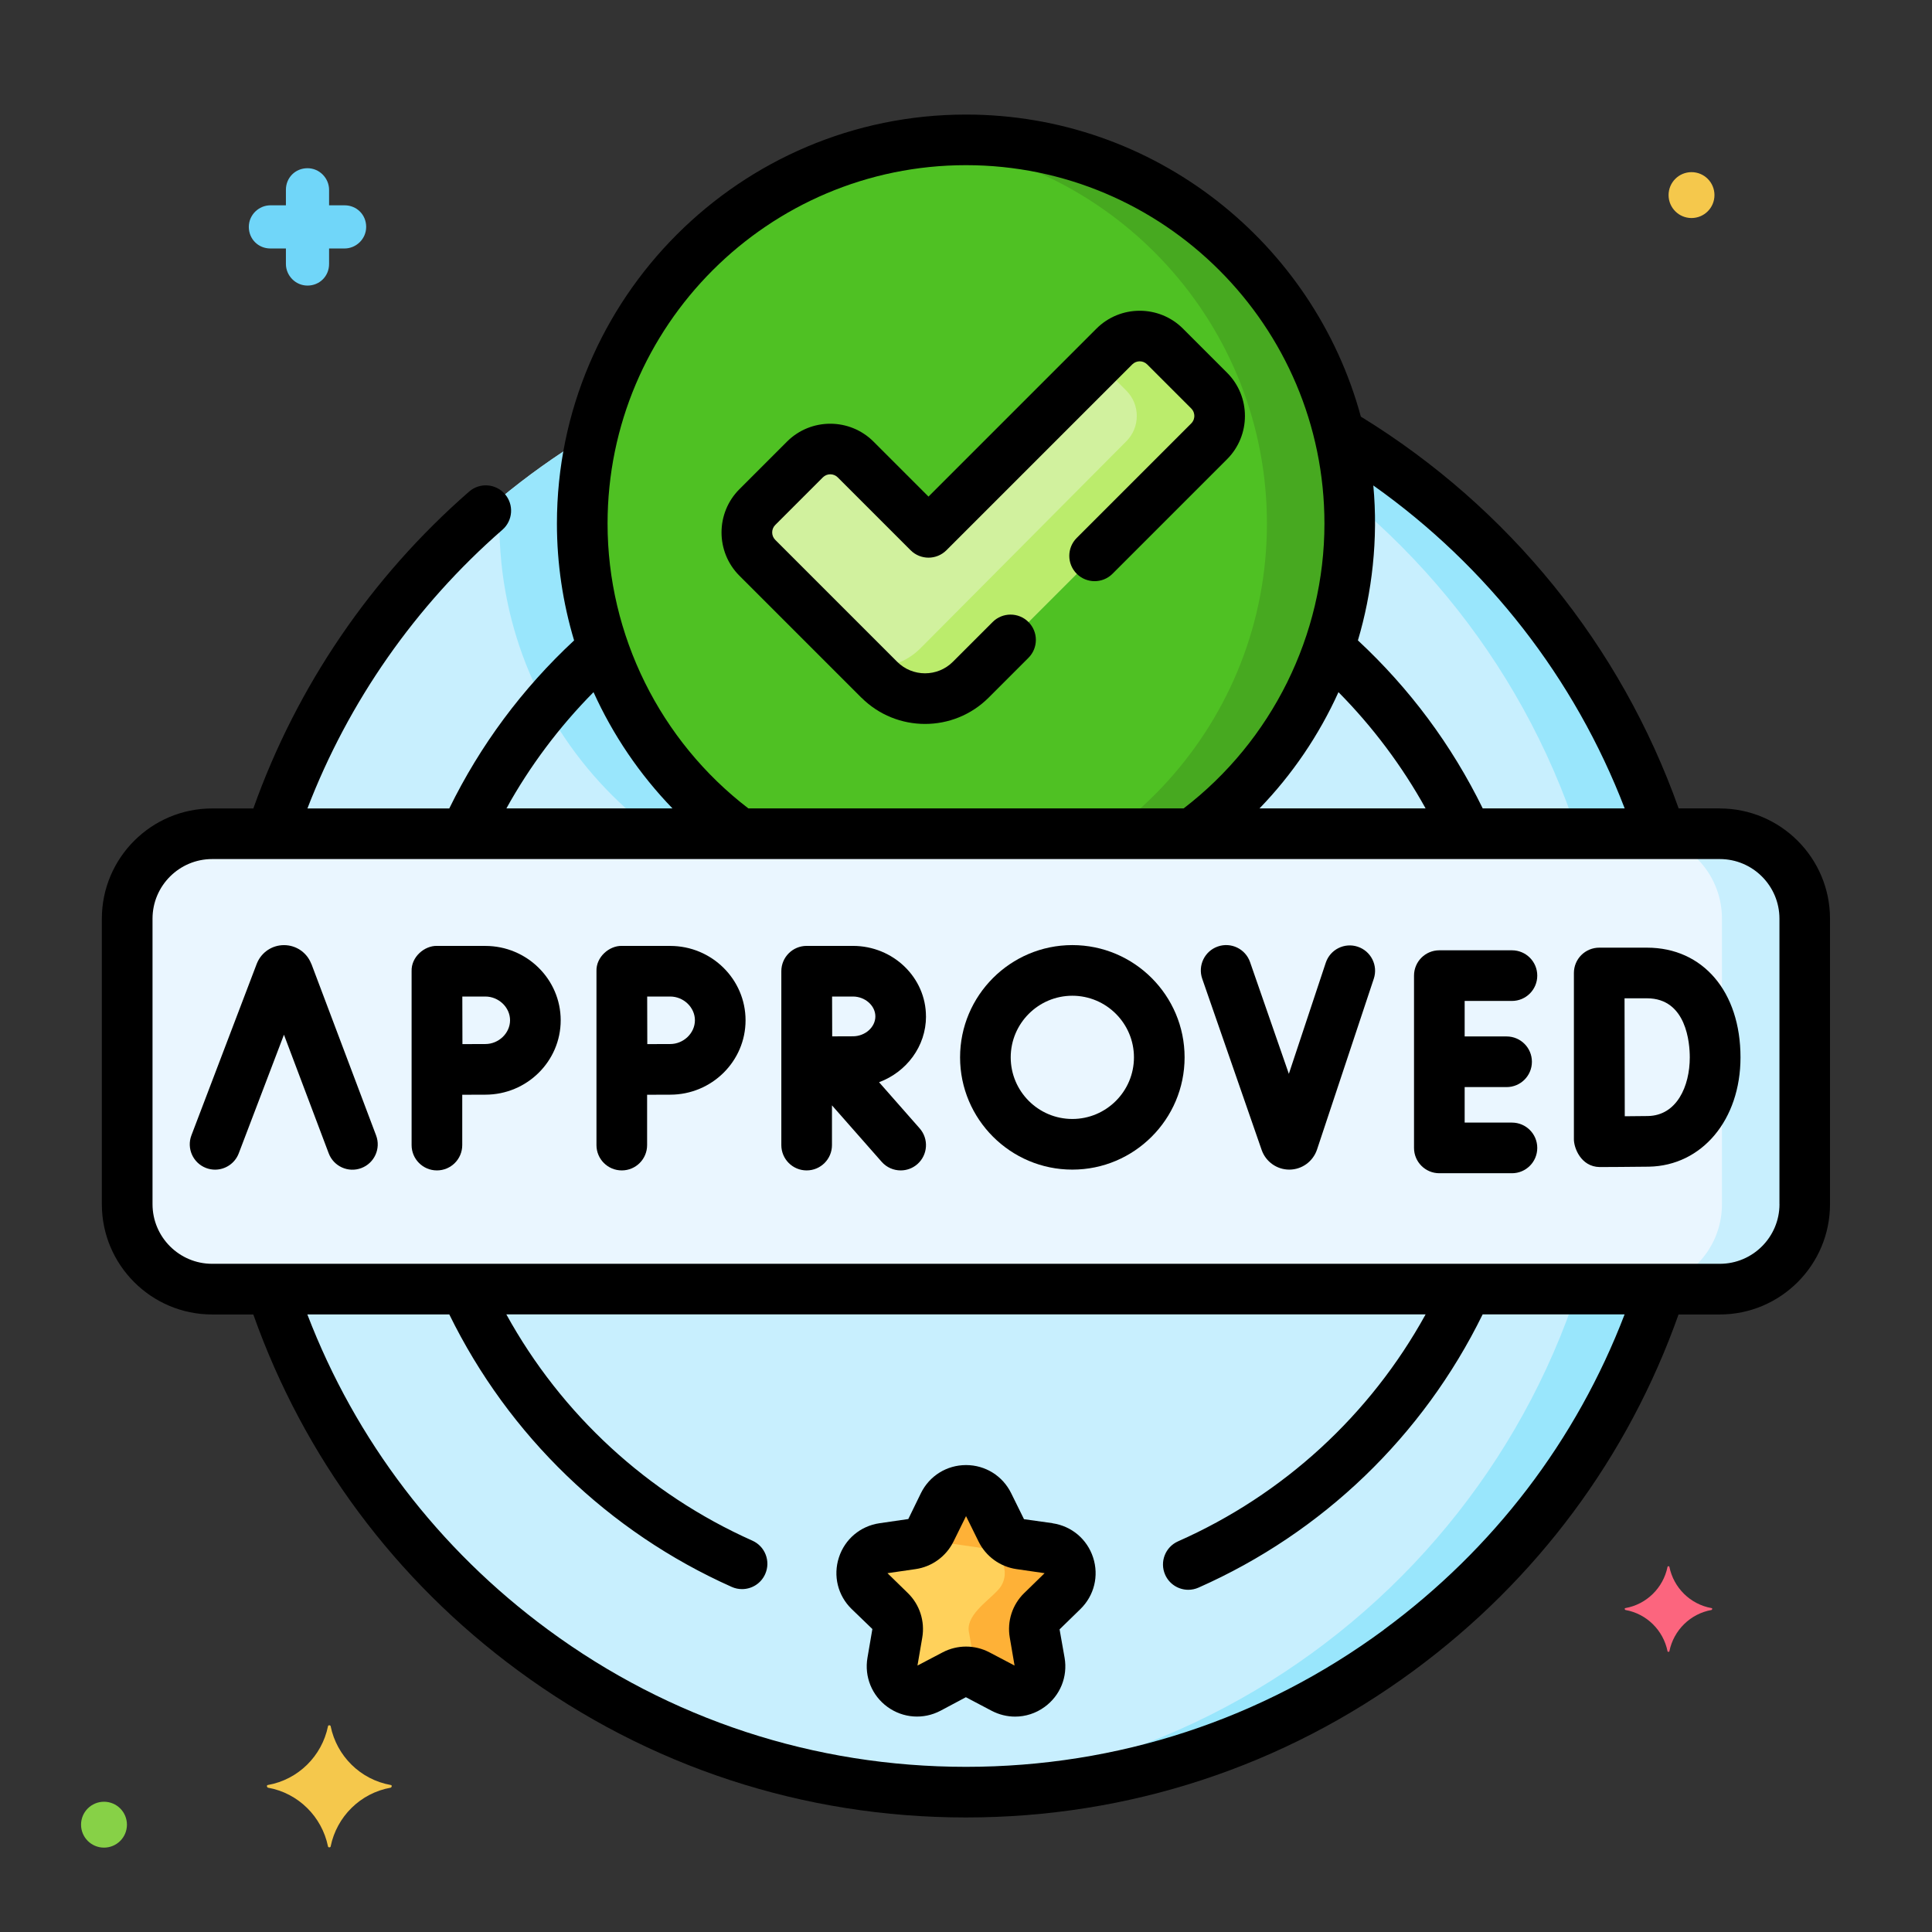
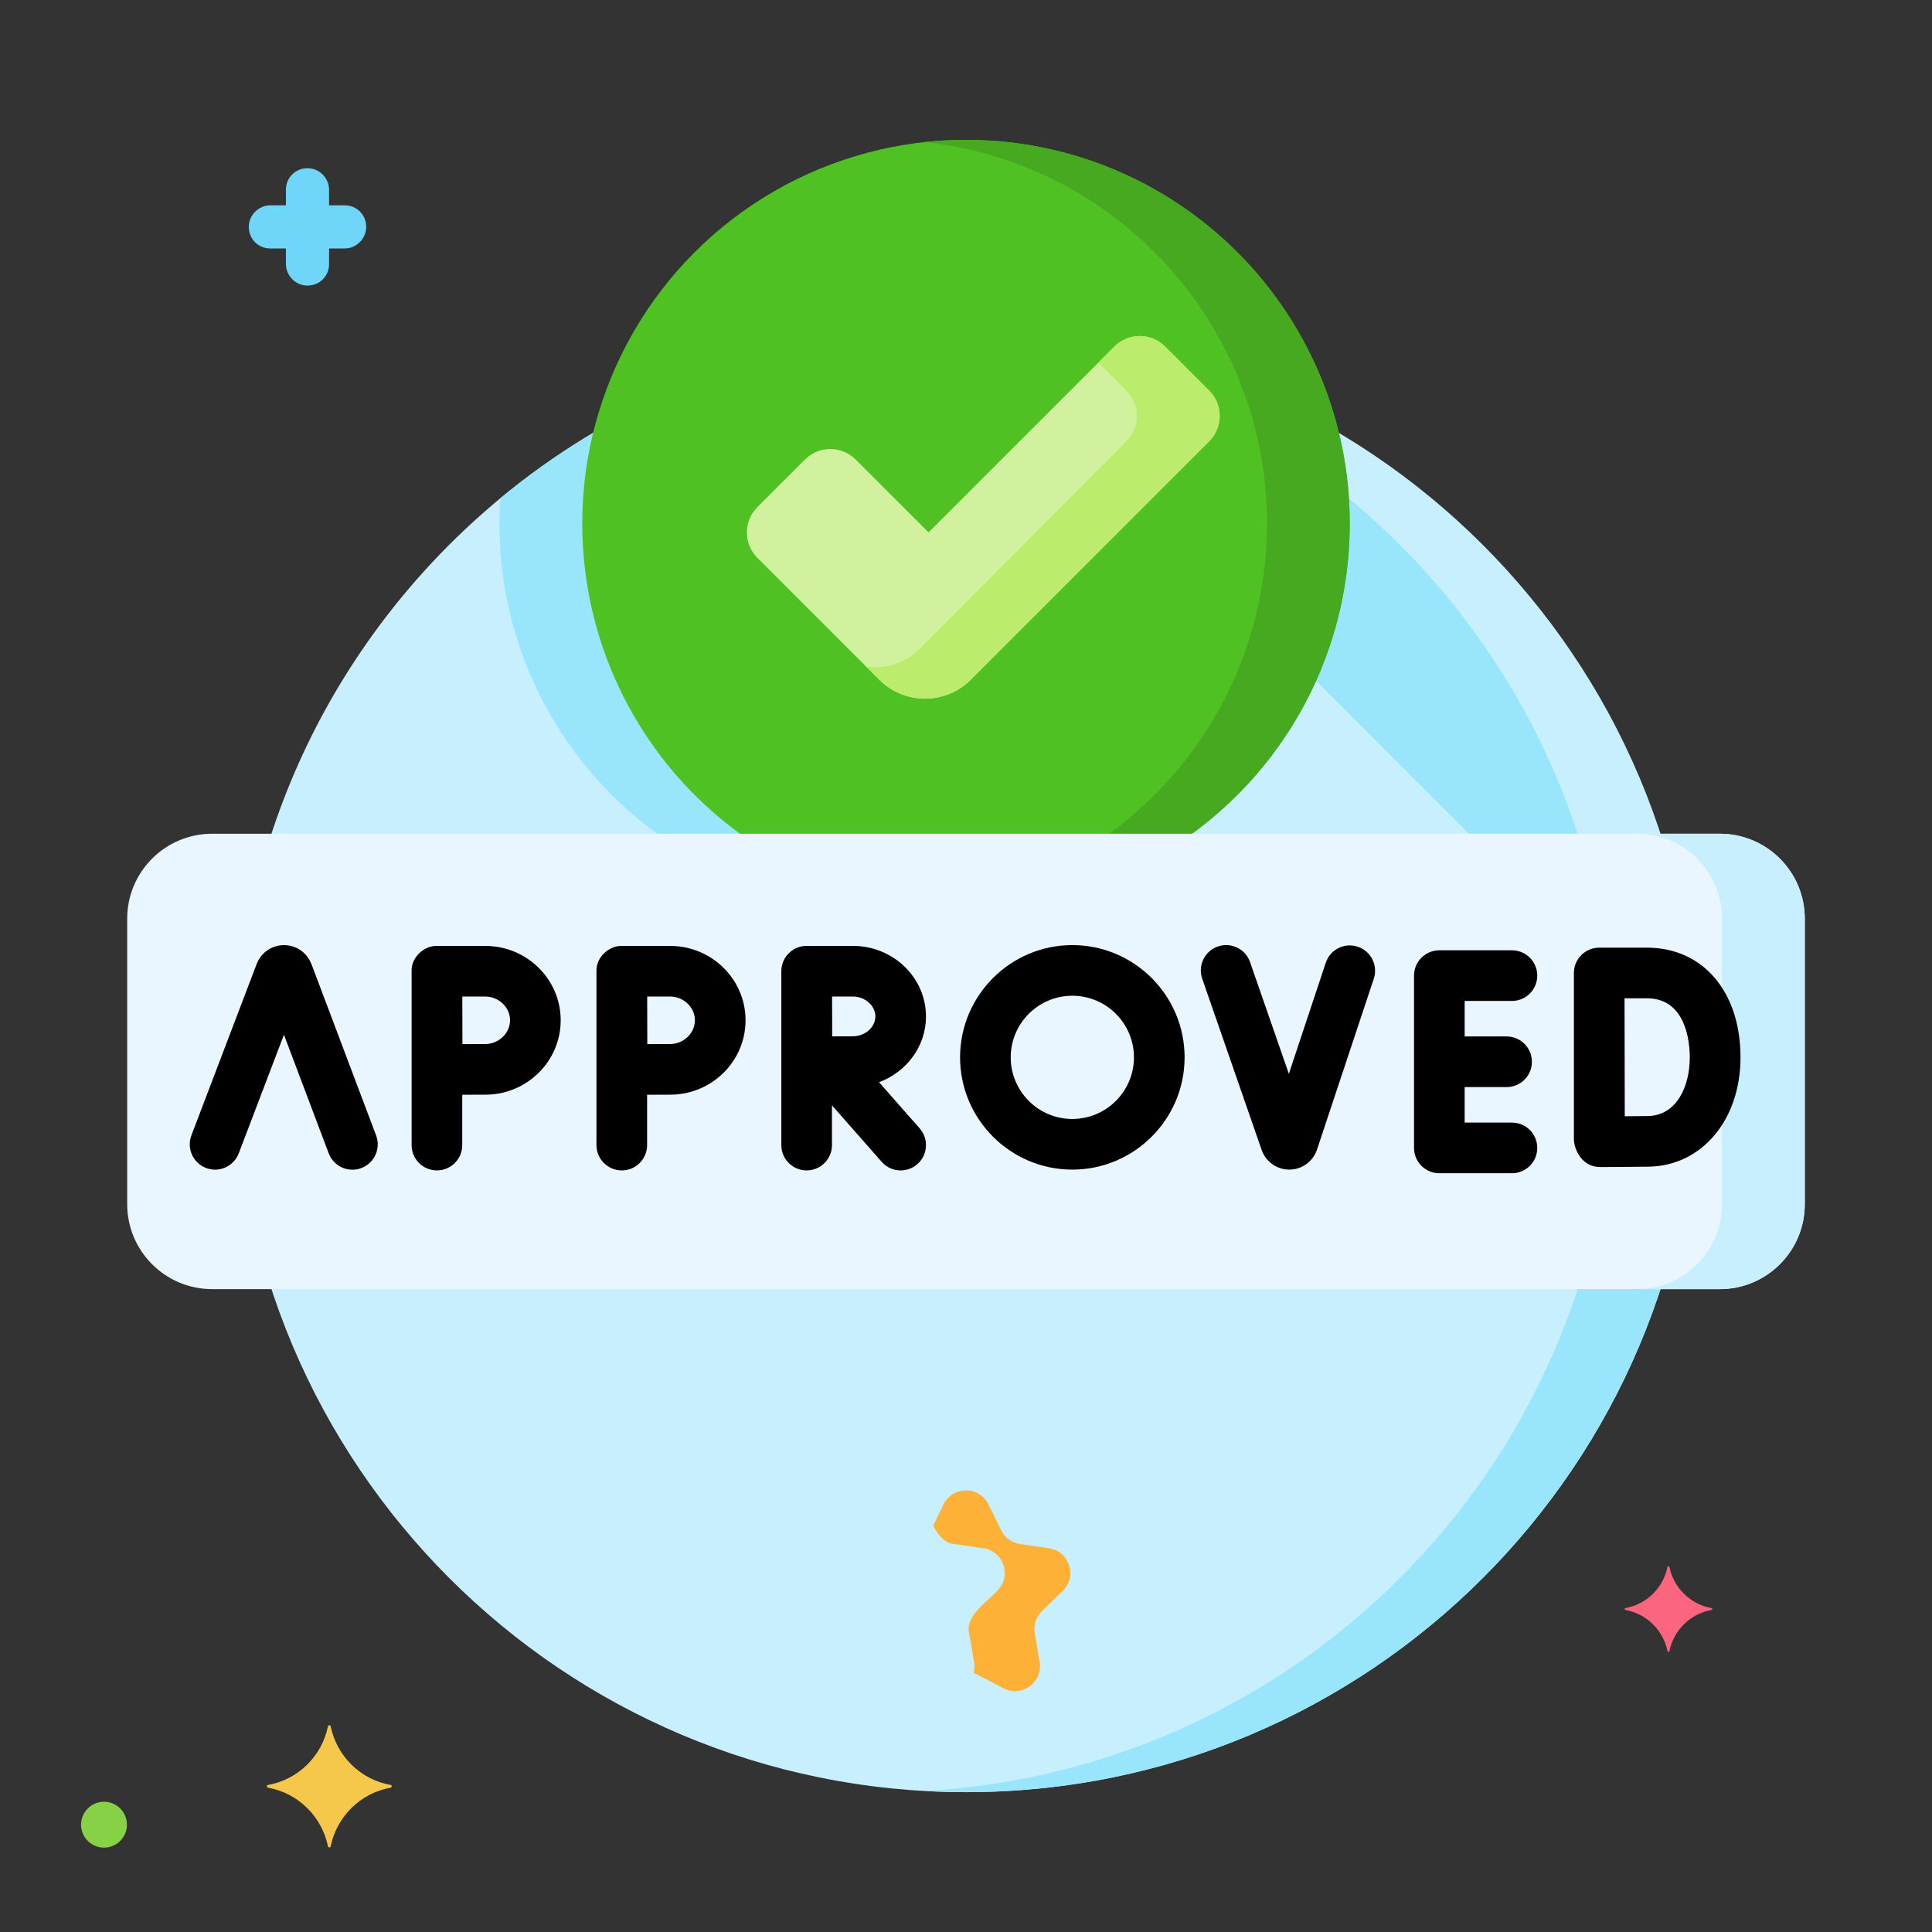
<svg xmlns="http://www.w3.org/2000/svg" id="Layer_1" data-name="Layer 1" viewBox="0 0 512 512">
  <rect x="0" y="0" width="512" height="512" fill="#333333" stroke="none" />
  <defs>
    <style>
      .cls-1 {
        fill: #99e6fc;
      }

      .cls-2 {
        fill: #70d6f9;
      }

      .cls-3 {
        fill: #ffd15b;
      }

      .cls-4 {
        fill: #f5c84c;
      }

      .cls-5 {
        fill: #bbec6c;
      }

      .cls-6 {
        fill: #87d147;
      }

      .cls-7 {
        fill: #d1f19e;
      }

      .cls-8 {
        fill: #c8effe;
      }

      .cls-9 {
        fill: #4fc123;
      }

      .cls-10 {
        fill: #eaf6ff;
      }

      .cls-11 {
        fill: #fc657e;
      }

      .cls-12 {
        fill: #feb137;
      }

      .cls-13 {
        fill: #47a920;
      }
    </style>
  </defs>
  <g>
    <g>
      <path class="cls-8" d="M449.65,281.29c0,106.95-86.7,193.65-193.65,193.65S62.35,388.24,62.35,281.29c0-60.05,27.33-113.71,70.22-149.23,28.21-23.35,63.15-38.86,101.48-43.18,7.2-.81,14.53-1.23,21.95-1.23,106.95,0,193.65,86.7,193.65,193.65h0Z" />
-       <path class="cls-1" d="M256,87.64c-3.68,0-7.34.11-10.98.32,101.84,5.69,182.67,90.07,182.67,193.33s-80.83,187.64-182.67,193.33c3.63.2,7.29.32,10.98.32,106.95,0,193.64-86.7,193.64-193.64s-86.7-193.64-193.64-193.64h0Z" />
+       <path class="cls-1" d="M256,87.64c-3.68,0-7.34.11-10.98.32,101.84,5.69,182.67,90.07,182.67,193.33s-80.83,187.64-182.67,193.33c3.63.2,7.29.32,10.98.32,106.95,0,193.64-86.7,193.64-193.64h0Z" />
      <path class="cls-1" d="M234.05,88.87v151.59c-56.17,0-101.7-45.53-101.7-101.7,0-2.25.07-4.49.22-6.71,28.21-23.35,63.15-38.86,101.48-43.18Z" />
      <g>
        <circle class="cls-9" cx="256" cy="138.76" r="101.7" />
        <path class="cls-13" d="M256,37.06c-3.71,0-7.37.2-10.98.59,51.01,5.47,90.73,48.65,90.73,101.11s-39.72,95.64-90.73,101.11c3.61.39,7.27.59,10.98.59,56.17,0,101.7-45.53,101.7-101.7s-45.53-101.7-101.7-101.7Z" />
        <path class="cls-7" d="M246.07,141.09l-19.31-19.31c-3.71-3.71-9.73-3.71-13.44,0l-12.61,12.61c-3.71,3.71-3.71,9.73,0,13.44l32.31,32.31c6.7,6.7,17.55,6.7,24.25,0l63.18-63.18c3.71-3.71,3.71-9.73,0-13.44l-11.68-11.68c-3.71-3.71-9.73-3.71-13.44,0l-49.25,49.25Z" />
        <path class="cls-5" d="M320.44,103.51l-11.68-11.68c-3.71-3.71-9.73-3.71-13.44,0l-4.26,4.26,7.42,7.42c3.71,3.71,3.71,9.73,0,13.44l-54.58,54.88c-3.91,3.91-9.24,5.52-14.33,4.86l3.43,3.43c6.7,6.7,17.55,6.7,24.25,0l63.18-63.18c3.71-3.71,3.71-9.73,0-13.44h0Z" />
      </g>
      <path class="cls-10" d="M455.78,341.63H56.22c-12.43,0-22.51-10.08-22.51-22.51v-75.66c0-12.43,10.08-22.51,22.51-22.51h399.55c12.43,0,22.51,10.08,22.51,22.51v75.66c0,12.43-10.08,22.51-22.51,22.51Z" />
      <path class="cls-8" d="M455.78,220.95h-21.95c12.43,0,22.51,10.08,22.51,22.51v75.66c0,12.43-10.08,22.51-22.51,22.51h21.95c12.43,0,22.51-10.08,22.51-22.51v-75.66c0-12.43-10.08-22.51-22.51-22.51h0Z" />
-       <path class="cls-3" d="M261.94,398.65l3.41,6.91c.96,1.95,2.83,3.31,4.99,3.62l7.63,1.11c5.43.79,7.6,7.46,3.67,11.29l-5.52,5.38c-1.56,1.52-2.27,3.71-1.9,5.86l1.3,7.6c.93,5.41-4.75,9.53-9.61,6.98l-6.82-3.59c-1.93-1.01-4.23-1.01-6.16,0l-6.82,3.59c-4.86,2.55-10.53-1.57-9.61-6.98l1.3-7.6c.37-2.15-.34-4.34-1.9-5.86l-5.52-5.38c-3.93-3.83-1.76-10.5,3.67-11.29l7.63-1.11c2.16-.31,4.02-1.67,4.99-3.62l3.41-6.91c2.43-4.92,9.45-4.92,11.87,0Z" />
      <path class="cls-12" d="M277.97,410.3l-7.63-1.11c-2.16-.31-4.02-1.67-4.99-3.62l-3.41-6.91c-2.43-4.92-9.45-4.92-11.87,0l-2.78,5.64c1.34,2.52,3.07,4.74,5.68,4.89l7.63,1.11c5.43.79,7.6,7.46,3.67,11.29-2.58,2.81-8.61,6.71-7.43,11.24l1.3,7.6c.18,1.04.11,2.04-.15,2.95.37.12.75.26,1.1.44l6.82,3.59c4.86,2.55,10.53-1.57,9.61-6.98l-1.3-7.6c-.37-2.15.34-4.34,1.9-5.86l5.52-5.38c3.93-3.83,1.76-10.5-3.67-11.29Z" />
    </g>
    <g>
-       <path d="M455.78,214.24h-10.92c-15.31-43.14-45.02-79.78-84.22-103.83-12.5-46.07-54.67-80.05-104.64-80.05-59.78,0-108.41,48.63-108.41,108.41,0,10.58,1.57,21,4.55,30.95-13.75,12.79-24.85,27.73-33.08,44.53h-37.59c10.89-28.34,28.61-53.73,51.68-73.86,2.79-2.44,3.08-6.68.64-9.47-2.44-2.79-6.67-3.08-9.47-.64-26.01,22.7-45.7,51.65-57.18,83.97h-10.93c-16.11,0-29.22,13.11-29.22,29.22v75.66c0,16.11,13.11,29.22,29.22,29.22h10.92c13.41,37.83,37.58,70.39,70.15,94.37,34.58,25.47,75.63,38.93,118.7,38.93s84.12-13.46,118.7-38.93c32.57-23.99,56.74-56.54,70.15-94.37h10.92c16.11,0,29.22-13.11,29.22-29.22v-75.66c0-16.11-13.11-29.22-29.22-29.22h0ZM430.55,214.24h-37.61c-8.23-16.8-19.33-31.74-33.08-44.53,3.74-12.55,5.42-26.86,4.08-41.06,30.18,21.36,53.38,51.12,66.62,85.59ZM354.71,183.43c9.05,9.15,16.87,19.58,23.09,30.81h-44.02c8.73-9.02,15.79-19.47,20.93-30.81ZM256,43.77c52.38,0,94.99,42.61,94.99,94.99,0,29.51-13.92,57.55-37.32,75.48h-115.34c-23.41-17.92-37.32-45.97-37.32-75.48,0-52.38,42.61-94.99,94.99-94.99ZM157.29,183.43c5.14,11.34,12.2,21.78,20.93,30.81h-44.02c6.21-11.23,14.03-21.66,23.09-30.81ZM366.74,431.91c-32.26,23.76-70.55,36.32-110.74,36.32s-78.49-12.56-110.74-36.32c-29.1-21.43-51.01-50.19-63.81-83.57h37.62c15.72,32.07,42.15,57.62,74.85,72.21.89.4,1.82.58,2.73.58,2.57,0,5.02-1.48,6.13-3.98,1.51-3.38,0-7.35-3.39-8.86-27.79-12.4-50.61-33.48-65.2-59.96h243.61c-14.66,26.62-37.62,47.76-65.6,60.14-3.39,1.5-4.92,5.46-3.42,8.85,1.11,2.51,3.56,3.99,6.14,3.99.91,0,1.83-.19,2.71-.58,32.9-14.56,59.49-40.18,75.29-72.41h37.62c-12.79,33.38-34.71,62.14-63.81,83.57h0ZM471.58,319.12c0,8.71-7.09,15.8-15.8,15.8H56.22c-8.72,0-15.8-7.09-15.8-15.8v-75.66c0-8.71,7.09-15.8,15.8-15.8h399.55c8.72,0,15.8,7.09,15.8,15.8v75.66h0Z" />
-       <path d="M278.93,403.66l-7.56-1.06-3.41-6.91c-2.26-4.58-6.84-7.43-11.95-7.43s-9.69,2.85-11.95,7.43l-3.35,6.87-7.63,1.11c-5.06.74-9.18,4.21-10.76,9.07s-.29,10.1,3.37,13.66l5.5,5.31-1.3,7.6c-.86,5.04,1.17,10.03,5.3,13.04,4.14,3,9.52,3.39,14.04,1.02l6.74-3.59,6.82,3.59c1.97,1.03,4.1,1.55,6.22,1.55,2.75,0,5.49-.86,7.82-2.56,4.13-3,6.17-8,5.3-13.04l-1.33-7.52,5.52-5.38c3.66-3.57,4.95-8.8,3.37-13.66s-5.7-8.34-10.76-9.08h0ZM271.43,422.17c-3.14,3.06-4.58,7.47-3.83,11.8l1.27,7.42-6.66-3.5c-1.94-1.02-4.07-1.53-6.2-1.53s-4.26.51-6.2,1.53l-6.67,3.5,1.27-7.42c.74-4.33-.69-8.74-3.83-11.8l-5.39-5.26,7.45-1.08c4.34-.63,8.09-3.36,10.04-7.29l3.33-6.75,3.33,6.75c1.94,3.93,5.69,6.66,10.04,7.29l7.45,1.08-5.39,5.26Z" />
-       <path d="M228.27,184.87c4.65,4.65,10.76,6.98,16.87,6.98s12.22-2.33,16.87-6.98l10.54-10.54c2.62-2.62,2.62-6.87,0-9.49-2.62-2.62-6.87-2.62-9.49,0l-10.54,10.54c-4.07,4.07-10.69,4.07-14.76,0l-32.31-32.31c-1.09-1.09-1.09-2.86,0-3.95l12.61-12.61c1.09-1.09,2.86-1.09,3.95,0l19.31,19.31c2.62,2.62,6.87,2.62,9.49,0l49.25-49.25c1.09-1.09,2.86-1.09,3.95,0l11.68,11.68c.71.71.82,1.54.82,1.98s-.11,1.26-.82,1.98l-30.35,30.35c-2.62,2.62-2.62,6.87,0,9.49,2.62,2.62,6.87,2.62,9.49,0l30.35-30.35c6.32-6.32,6.32-16.61,0-22.93l-11.68-11.68c-6.32-6.32-16.61-6.32-22.93,0l-44.51,44.51-14.57-14.57c-6.32-6.32-16.61-6.32-22.93,0l-12.61,12.61c-6.32,6.32-6.32,16.61,0,22.93l32.31,32.31Z" />
      <path d="M82.5,255.45c-.02-.06-.05-.12-.07-.18-1.2-2.92-4.01-4.8-7.17-4.8h0c-3.16,0-5.97,1.89-7.17,4.82-.02.05-.04.1-.06.15l-17.3,45.43c-1.32,3.46.42,7.34,3.88,8.66.79.3,1.59.44,2.39.44,2.7,0,5.25-1.65,6.27-4.32l11.98-31.44,11.86,31.43c1.31,3.47,5.18,5.22,8.65,3.91,3.47-1.31,5.22-5.18,3.91-8.65l-17.14-45.44Z" />
      <path d="M400.68,265.26c3.71,0,6.71-3,6.71-6.71s-3-6.71-6.71-6.71h-19.24c-3.71,0-6.71,3-6.71,6.71v45.66c0,3.71,3,6.71,6.71,6.71h19.24c3.71,0,6.71-3,6.71-6.71s-3-6.71-6.71-6.71h-12.53v-9.41h11.11c3.71,0,6.71-3,6.71-6.71s-3-6.71-6.71-6.71h-11.11v-9.41h12.53Z" />
      <path d="M436.47,251.14h-12.66c-1.78,0-3.49.71-4.75,1.97-1.26,1.26-1.96,2.97-1.96,4.75v.03h0v43.95c-.05,2.26,1.81,7.36,6.83,7.44.38,0,9.42-.04,13.04-.1,14.07-.25,24.28-12.43,24.28-28.97,0-17.39-9.95-29.07-24.77-29.07h0ZM436.72,295.76c-1.43.03-3.82.05-6.14.06-.02-5.2-.05-25.85-.06-31.26h5.94c10.53,0,11.35,11.98,11.35,15.65,0,7.64-3.43,15.42-11.1,15.55h0Z" />
      <path d="M359.82,250.89c-3.52-1.17-7.31.73-8.48,4.25l-9.78,29.44-10.28-29.61c-1.21-3.5-5.04-5.36-8.54-4.14-3.5,1.21-5.35,5.04-4.14,8.54l15.77,45.43c1.1,3.09,4.03,5.16,7.3,5.16h.05c3.3-.02,6.22-2.13,7.3-5.3l15.05-45.29c1.17-3.52-.74-7.31-4.25-8.48Z" />
      <path d="M245.39,269.36c0-10.3-8.69-18.69-19.36-18.69h-12.26c-3.71,0-6.71,3-6.71,6.71v46.08c0,3.71,3,6.71,6.71,6.71s6.71-3,6.71-6.71v-10.53l13.17,14.96c1.33,1.51,3.18,2.28,5.04,2.28,1.57,0,3.16-.55,4.43-1.67,2.78-2.45,3.05-6.69.6-9.47l-10.76-12.23c7.26-2.7,12.44-9.5,12.44-17.44h0ZM226.03,264.09c3.22,0,5.95,2.41,5.95,5.27s-2.72,5.27-5.95,5.27c-1.31,0-3.4,0-5.49.02,0-2.02-.02-8.43-.03-10.55h5.52Z" />
      <path d="M128.62,250.67h-12.83c-3.31-.07-6.84,2.93-6.71,6.71v46.08c0,3.71,3,6.71,6.71,6.71s6.71-3,6.71-6.71v-13.34c2.31-.01,4.68-.02,6.12-.02,11.01,0,19.97-8.84,19.97-19.71s-8.96-19.71-19.97-19.71ZM128.62,276.68c-1.43,0-3.78,0-6.07.02-.01-2.38-.03-10.11-.03-12.61h6.1c3.55,0,6.55,2.88,6.55,6.29s-3,6.3-6.55,6.3Z" />
      <path d="M177.61,250.67h-12.83c-3.31-.07-6.84,2.93-6.71,6.71v46.08c0,3.71,3,6.71,6.71,6.71s6.71-3,6.71-6.71v-13.34c2.31-.01,4.68-.02,6.12-.02,11.01,0,19.97-8.84,19.97-19.71s-8.96-19.71-19.97-19.71ZM177.61,276.68c-1.43,0-3.78,0-6.07.02-.01-2.38-.03-10.11-.03-12.61h6.1c3.55,0,6.55,2.88,6.55,6.29,0,3.41-3,6.3-6.55,6.3Z" />
      <path d="M284.18,250.46c-16.4,0-29.75,13.35-29.75,29.75s13.35,29.75,29.75,29.75,29.75-13.35,29.75-29.75-13.35-29.75-29.75-29.75ZM284.18,296.54c-9.01,0-16.33-7.33-16.33-16.33s7.33-16.33,16.33-16.33,16.33,7.33,16.33,16.33-7.33,16.33-16.33,16.33Z" />
    </g>
  </g>
  <path class="cls-11" d="M453.57,426.16c-5.64-1-10.03-5.39-11.16-10.91,0-.25-.5-.25-.5,0-1.13,5.52-5.52,9.91-11.16,10.91-.25,0-.25.38,0,.5,5.64,1,10.03,5.39,11.16,10.91,0,.25.5.25.5,0,1.13-5.52,5.52-9.91,11.16-10.91.25-.13.25-.5,0-.5Z" />
  <path class="cls-2" d="M91.32,54.41h-4.11v-4.11c0-3.04-2.5-5.72-5.72-5.72s-5.72,2.5-5.72,5.72v4.11h-4.11c-3.04,0-5.72,2.5-5.72,5.72s2.5,5.72,5.72,5.72h4.11v4.11c0,3.04,2.5,5.72,5.72,5.72s5.72-2.5,5.72-5.72v-4.11h4.11c3.04,0,5.72-2.5,5.72-5.72s-2.5-5.72-5.72-5.72Z" />
  <path class="cls-4" d="M103.54,473.04c-8.04-1.43-14.3-7.69-15.91-15.55,0-.36-.71-.36-.71,0-1.61,7.86-7.86,14.12-15.91,15.55-.36,0-.36.54,0,.71,8.04,1.43,14.3,7.69,15.91,15.55,0,.36.71.36.71,0,1.61-7.86,7.86-14.12,15.91-15.55.36-.18.36-.71,0-.71Z" />
  <path class="cls-6" d="M27.56,477.48c-3.36,0-6.08,2.72-6.08,6.08s2.72,6.08,6.08,6.08,6.08-2.72,6.08-6.08-2.72-6.08-6.08-6.08Z" />
-   <path class="cls-4" d="M448.27,45.62c-3.36,0-6.08,2.72-6.08,6.08s2.72,6.08,6.08,6.08,6.08-2.72,6.08-6.08-2.72-6.08-6.08-6.08Z" />
</svg>